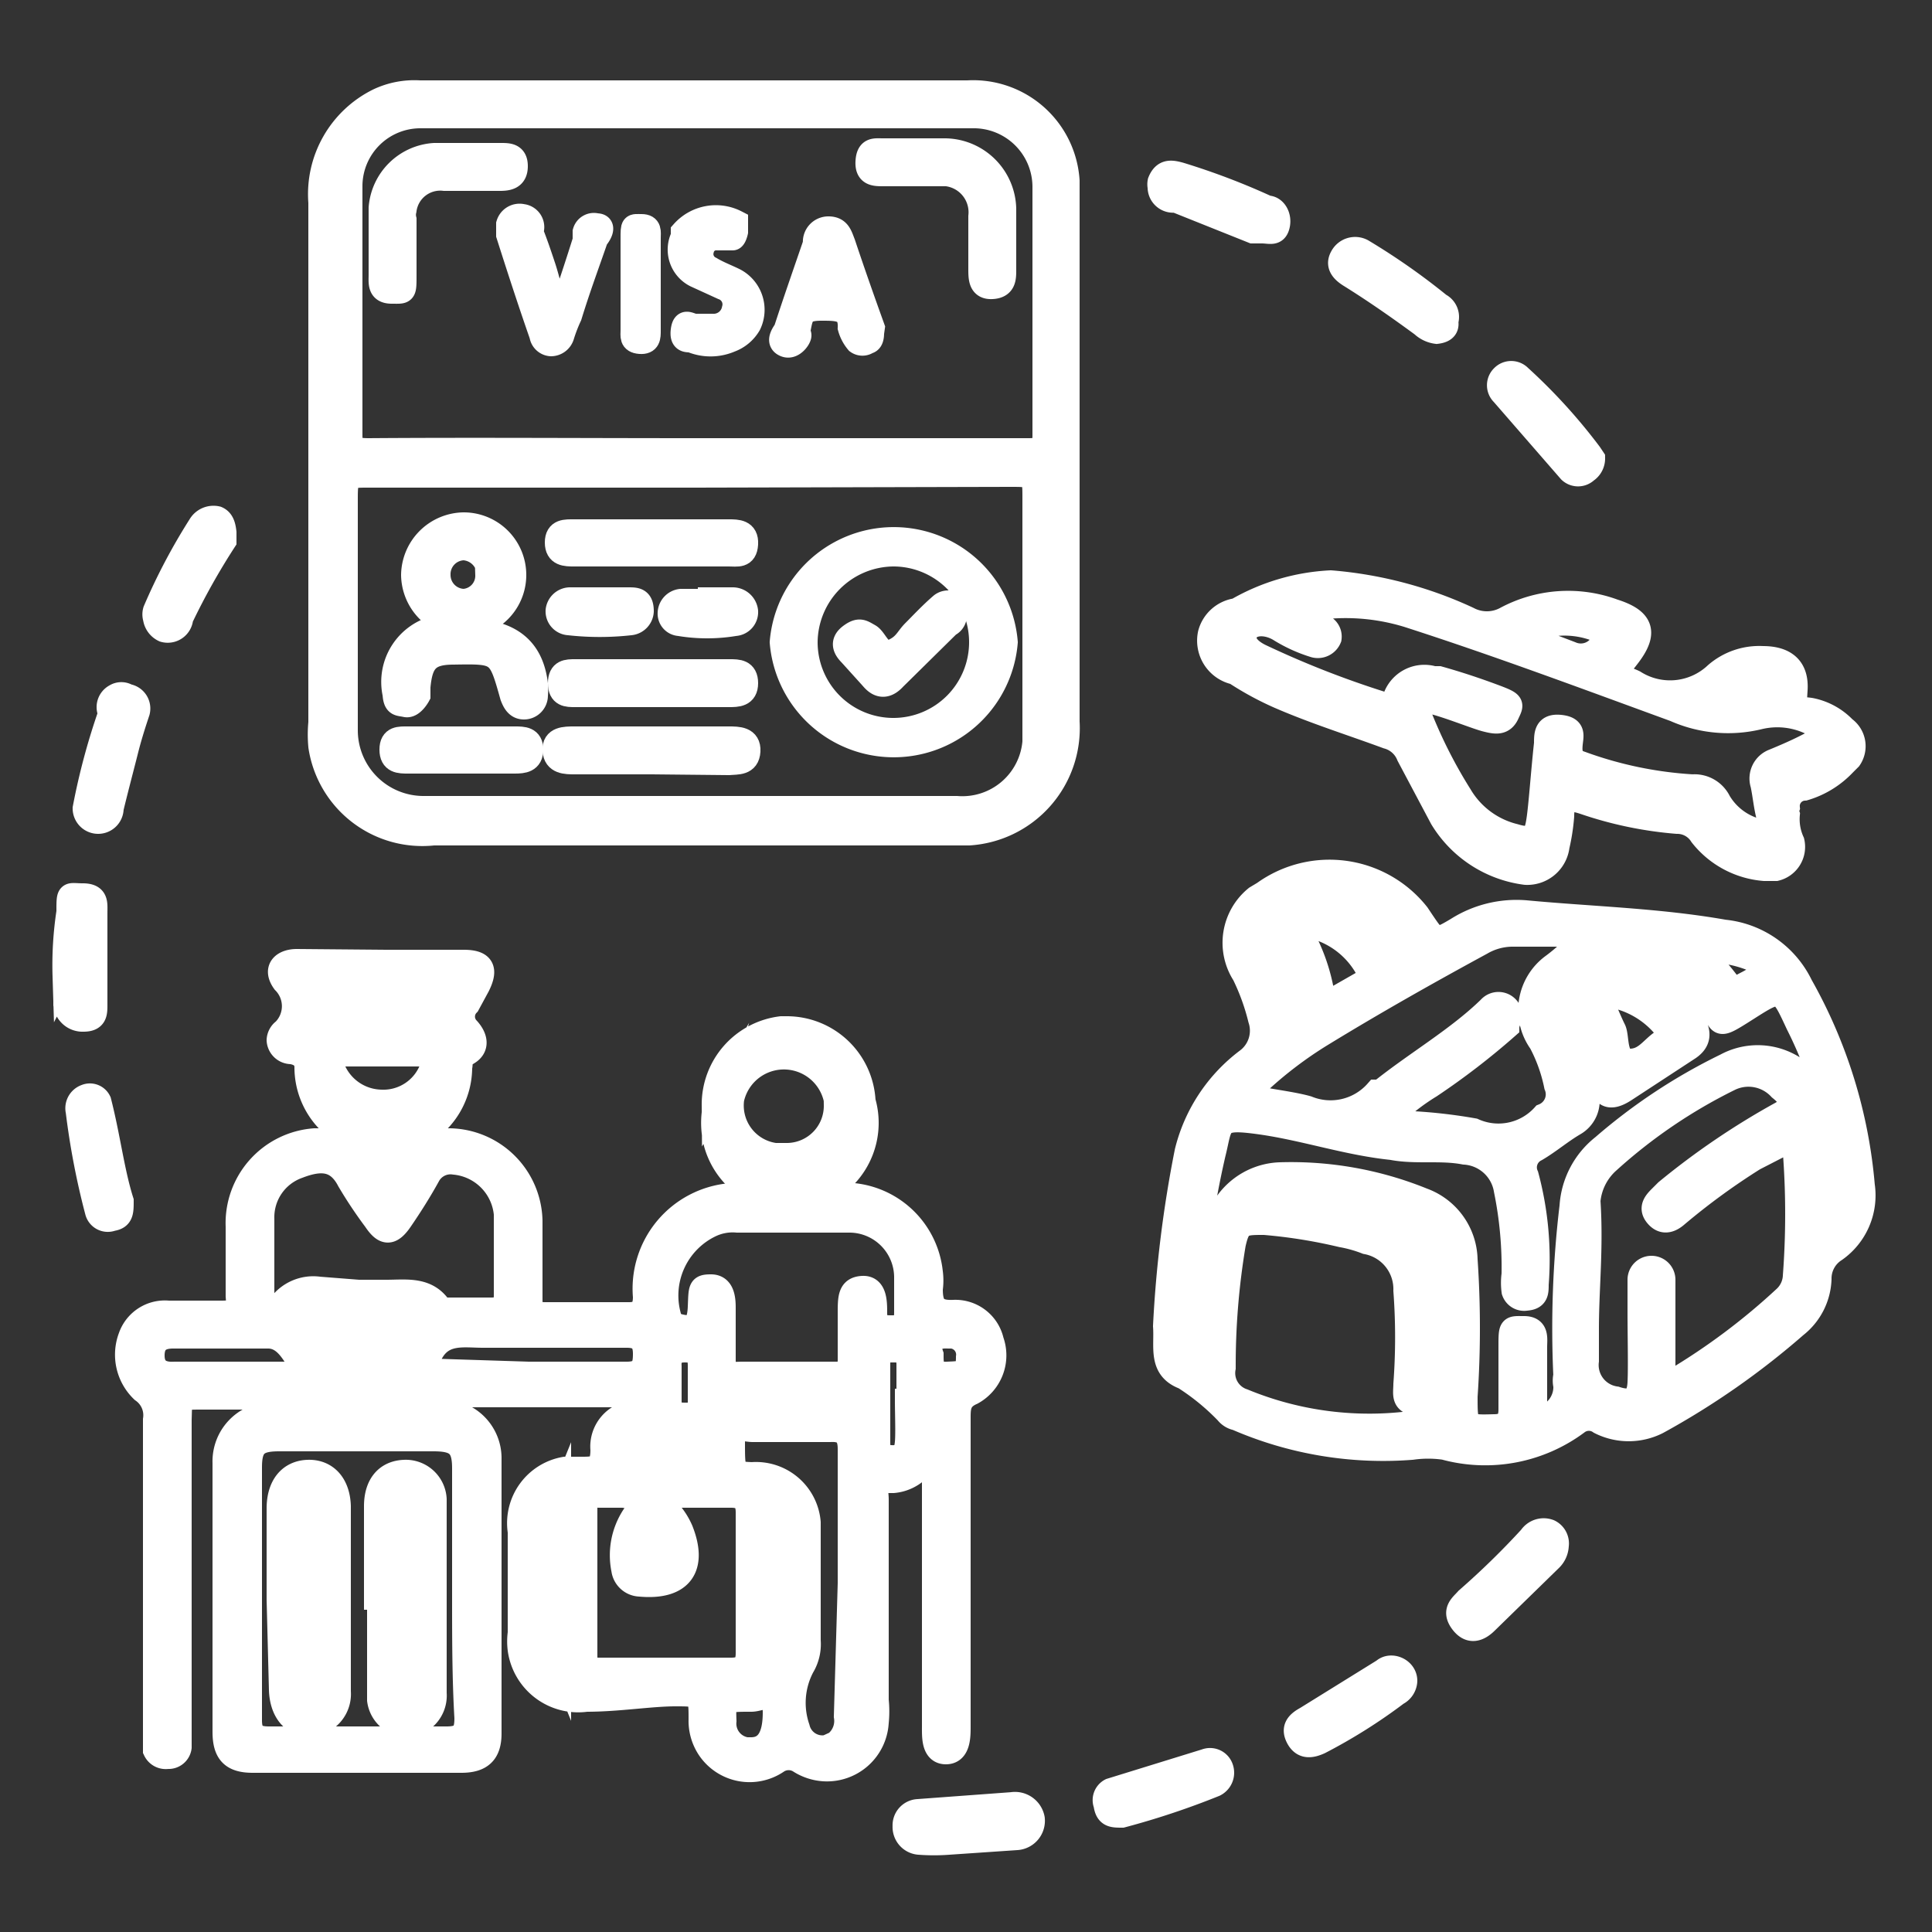
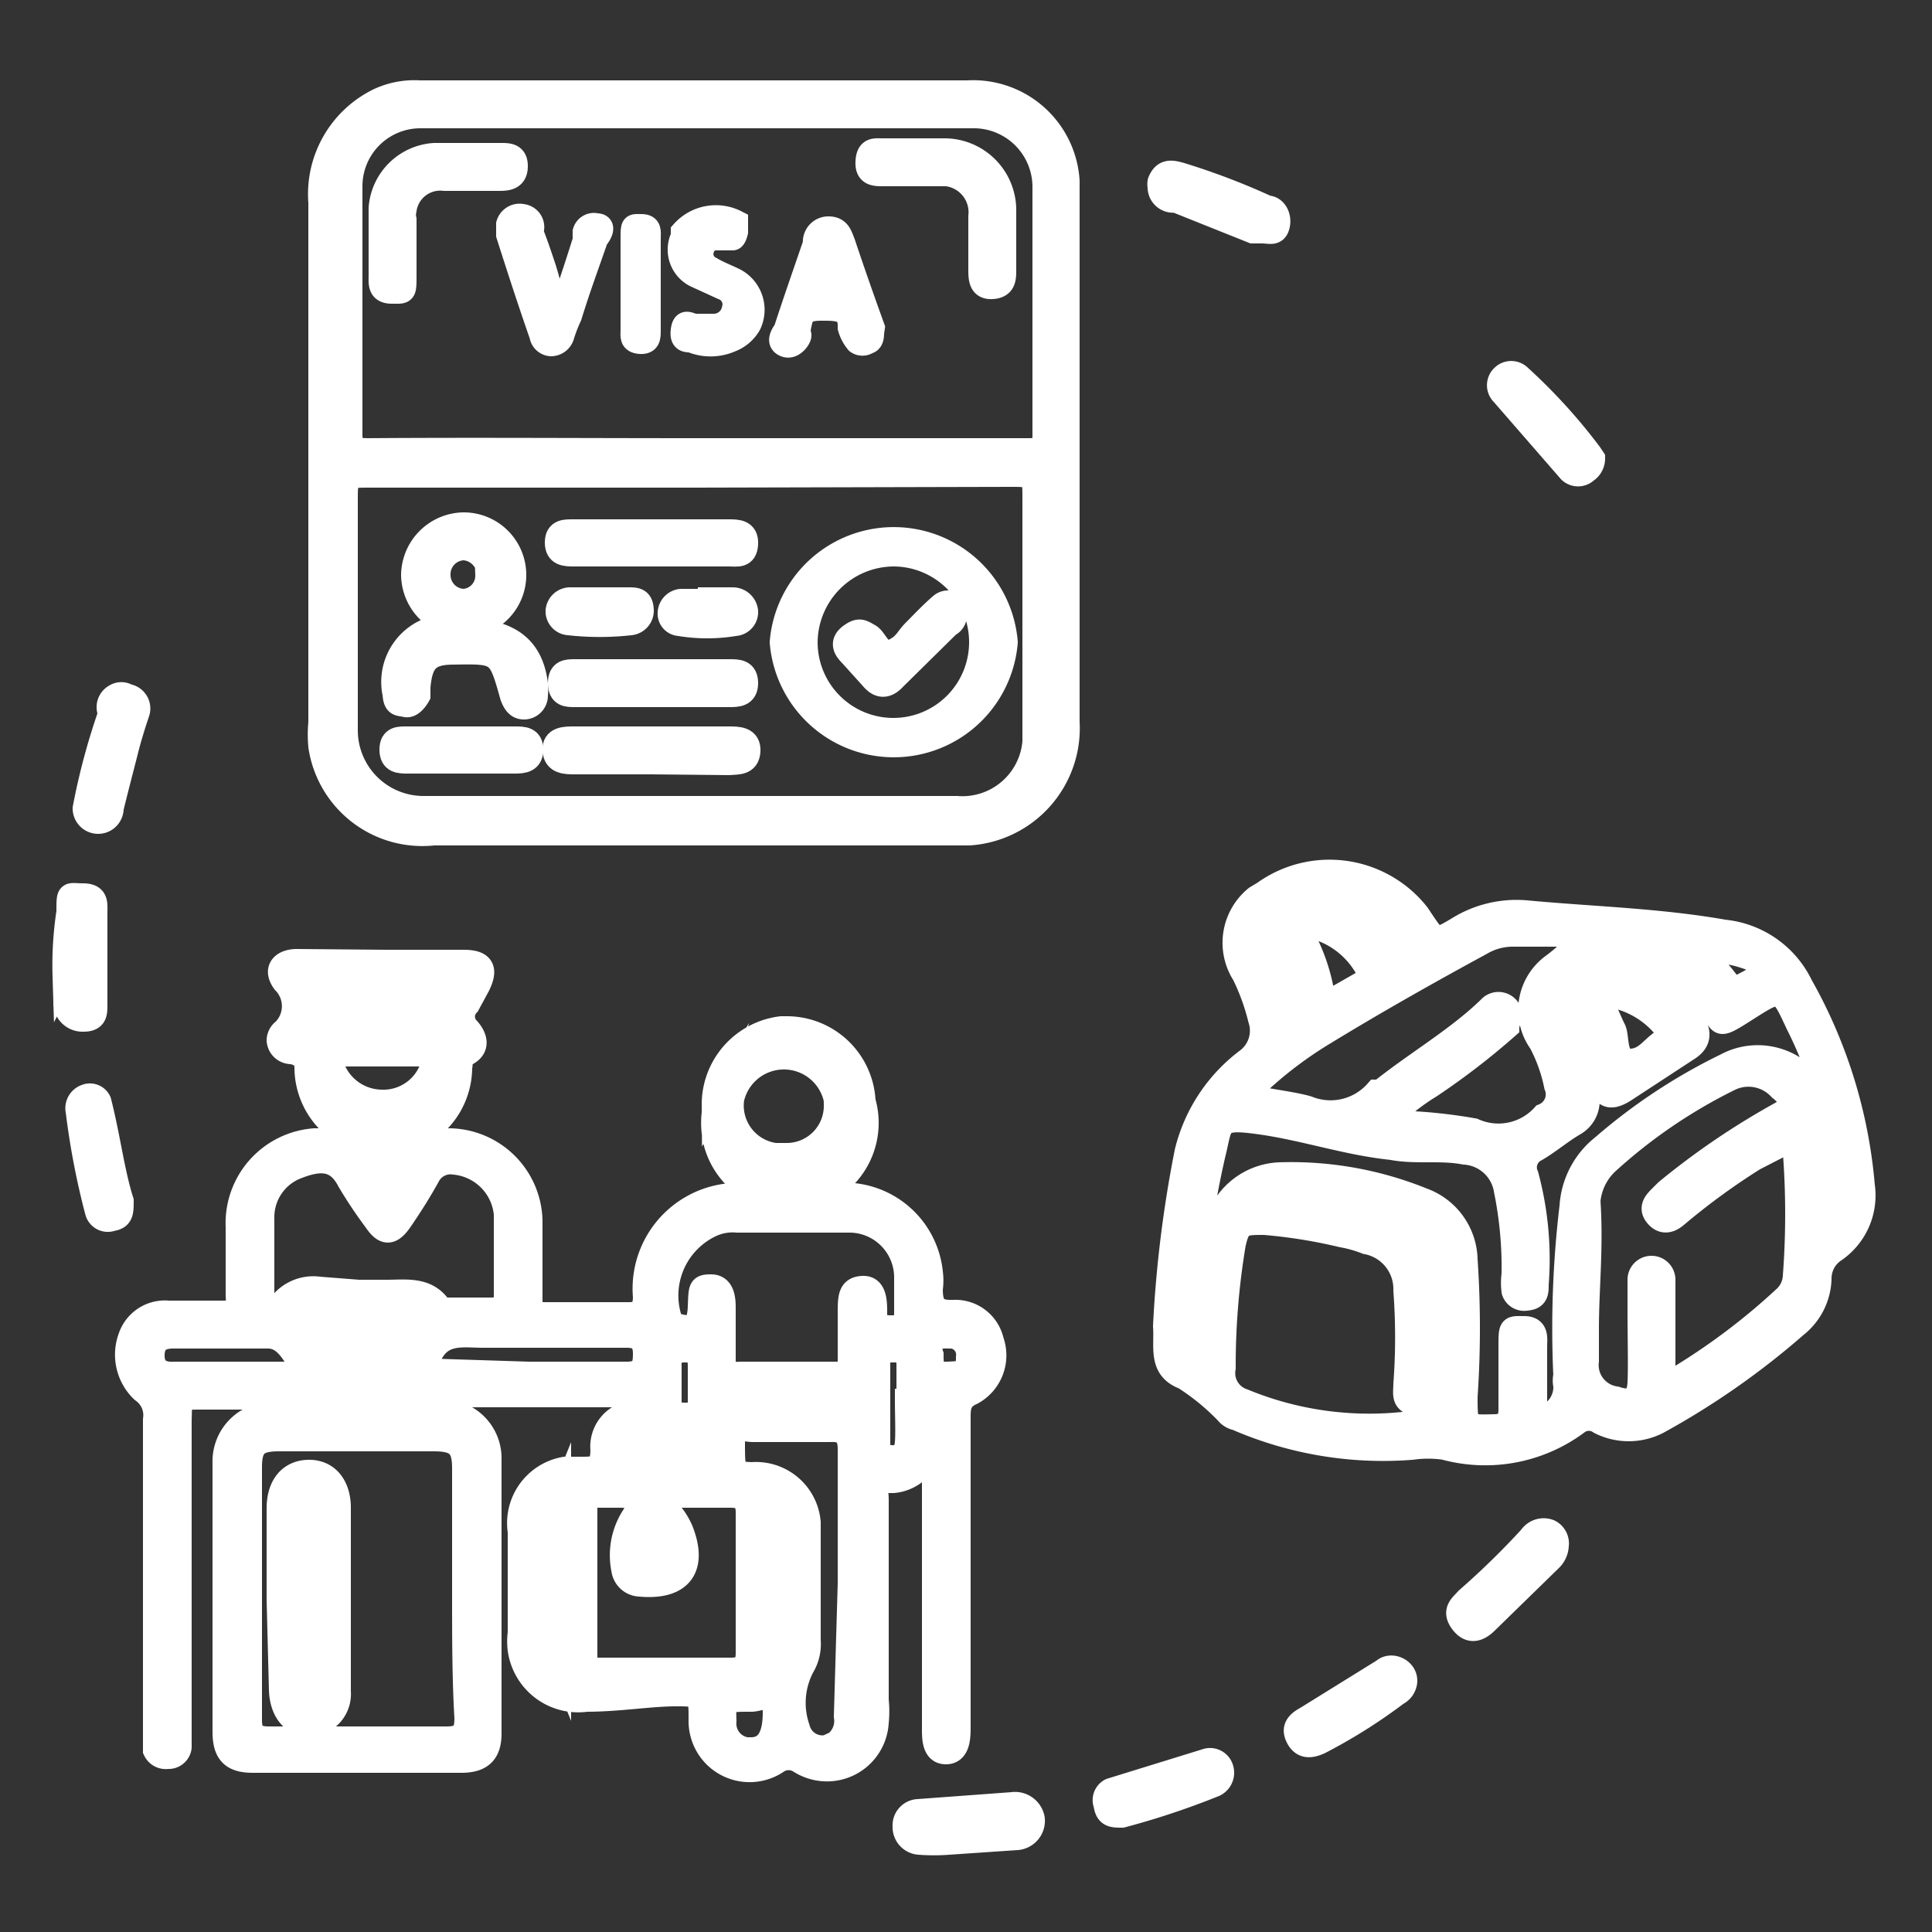
<svg xmlns="http://www.w3.org/2000/svg" id="Layer_1" data-name="Layer 1" viewBox="0 0 25 25">
  <rect x="0" y="0" width="25" height="25" fill="#333333" stroke="none" />
  <defs>
    <style>.cls-1,.cls-2{fill:#fff;stroke:#fff;stroke-miterlimit:10;}.cls-1{stroke-width:0.3px;}.cls-2{stroke-width:0.38px;}</style>
  </defs>
  <path class="cls-1" d="M18.19,21.75a.2.2,0,0,1-.11.17,7,7,0,0,1-1,.63c-.11.05-.22.07-.29-.06s0-.2.11-.26l1-.62C18,21.52,18.19,21.6,18.19,21.75Z" />
  <path class="cls-2" d="M12.28,23.81a2.54,2.54,0,0,1-.39,0,.17.17,0,0,1-.15-.18.15.15,0,0,1,.14-.16h0l1.22-.09a.2.2,0,0,1,.23.16.19.19,0,0,1-.17.21h0Z" />
  <path class="cls-1" d="M14.52,23.5c-.12,0-.2,0-.22-.15a.15.15,0,0,1,.07-.19h0l1.23-.38a.16.16,0,0,1,.21.1h0a.18.18,0,0,1-.09.22A10.23,10.23,0,0,1,14.52,23.5Z" />
  <path class="cls-1" d="M12.05,18.23v.37a.54.54,0,0,1-.49.57H11.5c-.2,0-.15.13-.15.23V22a1.4,1.4,0,0,1,0,.29.65.65,0,0,1-.69.61h0a.67.67,0,0,1-.31-.1.26.26,0,0,0-.29,0,.64.64,0,0,1-.89-.17h0a.65.65,0,0,1-.11-.38c0-.32,0-.32-.32-.32S8,22,7.59,22a.77.77,0,0,1-.87-.65.81.81,0,0,1,0-.22V19.82A.72.72,0,0,1,7.31,19h.21c.18,0,.27,0,.27-.24a.45.45,0,0,1,.41-.49h0c.07,0,.13,0,.12-.12s-.08-.09-.14-.09H5.54c-.08,0-.16,0-.16.11s.09.09.15.09h.24a.61.61,0,0,1,.57.6v3.57c0,.25-.11.36-.37.36H3.27c-.27,0-.37-.11-.37-.38V18.93a.62.62,0,0,1,.6-.64h0c.1,0,.3.07.29-.11s-.19-.09-.29-.09H2.62c-.31,0-.28,0-.29.28v4.24a.15.15,0,0,1-.16.13A.16.16,0,0,1,2,22.65H2V18.37A.38.38,0,0,0,1.84,18a.65.65,0,0,1-.16-.7.48.48,0,0,1,.5-.32h.69c.23,0,.21-.06.2-.21v-.9a1.08,1.08,0,0,1,1-1.12H5.78A1.07,1.07,0,0,1,6.87,15.8h0v1c0,.14,0,.2.19.2H8.14c.15,0,.2-.07.2-.22a1.22,1.22,0,0,1,1.11-1.32H10.8a1.13,1.13,0,0,1,1.25,1,.81.81,0,0,1,0,.22c0,.22.06.3.29.29a.49.49,0,0,1,.5.38.56.56,0,0,1-.26.68c-.16.07-.17.17-.17.31v4c0,.13,0,.34-.17.34s-.16-.21-.16-.34V18.23ZM6,20.64V19c0-.29-.09-.37-.39-.37h-2c-.29,0-.37.08-.37.36v3.27c0,.18.07.23.24.23h2.3c.21,0,.25-.08.25-.26C6,21.72,6,21.18,6,20.64ZM4.64,16.71H5c.26,0,.54-.05.71.23h.65c.12,0,.18-.05.18-.17V15.71a.73.73,0,0,0-.66-.66.32.32,0,0,0-.33.16c-.11.2-.23.39-.36.58s-.22.18-.34,0a5.65,5.65,0,0,1-.34-.51c-.14-.27-.34-.3-.65-.18a.69.69,0,0,0-.46.67v1c0,.06,0,.14.08.16a.14.14,0,0,0,.15-.06.54.54,0,0,1,.5-.2Zm5.54,1.06h.64c.12,0,.17-.05.17-.17V17c0-.21,0-.33.17-.34s.17.19.17.33.05.18.19.18.2,0,.2-.19v-.44A.73.73,0,0,0,11,15.8H9.54a.66.66,0,0,0-.34.06,1,1,0,0,0-.53,1.19.16.16,0,0,0,.11.1c.19.05.26,0,.27-.24s0-.27.15-.27.17.15.17.28v.63c0,.21,0,.23.22.22Zm-.51,2.72v-.92c0-.15-.06-.21-.21-.21H8.74c-.24,0-.18.06-.09.18a.9.9,0,0,1,.17.26c.19.48,0,.76-.54.71a.23.23,0,0,1-.22-.2h0a.93.93,0,0,1,.13-.69c.11-.15.06-.24-.13-.26H7.75a.15.15,0,0,0-.17.12v1.94c0,.13,0,.18.18.18h1.7c.15,0,.21-.05.21-.21Zm1.32,0h0V18.75c0-.18-.07-.25-.25-.24h-1c-.1,0-.25-.07-.25.14,0,.41,0,.41.24.42a.69.69,0,0,1,.74.63h0v1.53a.57.57,0,0,1-.08.34,1,1,0,0,0-.06.79.32.32,0,0,0,.37.24l.11-.05a.36.36,0,0,0,.13-.34ZM6.84,17.77H8.11c.2,0,.23-.09.23-.25s-.06-.23-.23-.23H6.25c-.25,0-.52-.06-.67.23H5.52c-.06,0-.16.05-.13.15s.13.06.2.06ZM3,17.77h.74c.09,0,.21-.06.14-.13s-.17-.34-.41-.34H2.24c-.16,0-.26.06-.26.24s.11.24.28.23Zm8.75.35h0v-.46c0-.15-.05-.18-.18-.18s-.2,0-.2.17v1c0,.11,0,.19.16.2s.19-.07.2-.19,0-.37,0-.54ZM10,21.52a.37.37,0,0,0,.18-.31V19.76a.32.32,0,0,0-.18-.32ZM7.24,19.43a2.75,2.75,0,0,0,0,2.07Zm-2.6-2.15h.59c.09,0,.17,0,.16-.14S5.3,17,5.23,17H4.09c-.08,0-.16,0-.16.11s.08.13.16.13ZM9.72,22c-.35,0-.35,0-.34.27a.33.33,0,0,0,.28.36h.06c.21,0,.3-.17.3-.47S9.86,22,9.72,22ZM8.67,17.87h0v.28c0,.13.09.15.19.15s.19,0,.19-.15v-.48c0-.16-.06-.19-.19-.19s-.2.06-.19.2Zm3.39-.34c0,.14,0,.25.2.24s.26,0,.26-.21a.23.23,0,0,0-.2-.26h-.05C12.1,17.29,12,17.36,12.06,17.53Zm-7.44.57h-.3c-.07,0-.12,0-.12.11a.11.11,0,0,0,.11.09h.61A.12.12,0,0,0,5,18.2c0-.08-.06-.1-.13-.1Z" />
  <path class="cls-1" d="M15.07,17.16a15.51,15.51,0,0,1,.28-2.26,2.12,2.12,0,0,1,.79-1.19.47.47,0,0,0,.16-.52,2.86,2.86,0,0,0-.21-.58.76.76,0,0,1,.16-1l.1-.06a1.46,1.46,0,0,1,2,.28l.06.09c.17.25.17.26.44.1a1.44,1.44,0,0,1,.9-.22c.85.08,1.71.1,2.56.25a1.25,1.25,0,0,1,1,.7,6.37,6.37,0,0,1,.8,2.59.87.87,0,0,1-.36.84.43.43,0,0,0-.2.37.81.81,0,0,1-.31.61,10.08,10.08,0,0,1-1.79,1.25.83.83,0,0,1-.75,0,.24.24,0,0,0-.28,0,2,2,0,0,1-1.73.33,1.48,1.48,0,0,0-.42,0A4.76,4.76,0,0,1,16,18.36a.22.22,0,0,1-.13-.08,3,3,0,0,0-.55-.45C15,17.71,15.09,17.43,15.07,17.16Zm5.64-4.69a1.43,1.43,0,0,1,1.2.74c.09.15.09.27-.07.37l-.81.53c-.2.13-.3.08-.33-.15a2.73,2.73,0,0,0-.32-1c0-.06,0-.15-.13-.11a.15.15,0,0,0-.09.16.91.91,0,0,0,.12.31,2.42,2.42,0,0,1,.26.84.35.35,0,0,1-.17.39c-.17.1-.32.23-.49.33a.25.25,0,0,0-.12.33,4.18,4.18,0,0,1,.13,1.41c0,.1,0,.18-.14.19a.15.15,0,0,1-.17-.1h0a.81.81,0,0,1,0-.22,5,5,0,0,0-.1-1.09.57.57,0,0,0-.53-.48c-.31-.06-.63,0-.94-.06-.58-.06-1.13-.25-1.7-.33s-.5,0-.6.4a11.72,11.72,0,0,0-.3,2.51c0,.07,0,.16.11.19a4.25,4.25,0,0,1,.05-.8,3.74,3.74,0,0,1,.17-1,.89.89,0,0,1,.82-.64,4.53,4.53,0,0,1,1.85.33.85.85,0,0,1,.56.78,13.07,13.07,0,0,1,0,1.77c0,.39,0,.39.36.38h0c.14,0,.21-.05.21-.21v-.81c0-.27,0-.25.18-.25s.15.14.15.25v.79c0,.05,0,.12.05.13a.41.41,0,0,0,.33-.42.28.28,0,0,1,0-.13,13.33,13.33,0,0,1,.08-2.19,1.08,1.08,0,0,1,.41-.78,7.3,7.3,0,0,1,1.59-1.05.87.87,0,0,1,1.18.35h0a.91.91,0,0,1,.1.4c0,.34.05.68.05,1v.25a.46.46,0,0,0,.16-.41,5.29,5.29,0,0,0-.56-2.11c-.22-.47-.21-.48-.65-.2s-.31.19-.51-.1A1.13,1.13,0,0,0,20.71,12.47Zm-.17,4.72v.42a.43.43,0,0,0,.37.48h0c.21.07.29,0,.3-.2s0-.61,0-.92v-.41a.16.16,0,0,1,.32,0h0v1.19c0,.09,0,.19.13.11a8.46,8.46,0,0,0,1.44-1.08.4.4,0,0,0,.12-.27,10.68,10.68,0,0,0,0-1.6c0-.14-.07-.15-.17-.09L22.7,15a8.81,8.81,0,0,0-1,.73c-.08.07-.18.11-.27,0s0-.19.07-.26l.06-.06a9.76,9.76,0,0,1,1.47-1c.19-.1.15-.2,0-.32a.55.55,0,0,0-.65-.12,6.82,6.82,0,0,0-1.56,1.06.77.77,0,0,0-.26.51C20.6,16.15,20.54,16.67,20.54,17.19ZM16.6,15.51a5.47,5.47,0,0,1,1.2.26c.58.2.71.39.72,1a7.49,7.49,0,0,1,0,1.16c0,.12,0,.26-.19.24s-.15-.14-.15-.26a8.14,8.14,0,0,0,0-1.21.61.61,0,0,0-.5-.62,1.68,1.68,0,0,0-.32-.09,6.72,6.72,0,0,0-1-.16c-.28,0-.33,0-.39.27a9.51,9.51,0,0,0-.13,1.6.37.37,0,0,0,.25.42,4.27,4.27,0,0,0,2.23.28.26.26,0,0,0,.24-.24,13.9,13.9,0,0,0,.06-1.82.58.58,0,0,0-.4-.55A4.29,4.29,0,0,0,16.6,15.51Zm3.84-3.34V12.1h-.87a.8.8,0,0,0-.4.11c-.7.38-1.39.77-2.06,1.18a5.18,5.18,0,0,0-.84.64c-.1.1-.07.14,0,.17s.44.07.65.13a.79.79,0,0,0,.89-.21h.05c.46-.37,1-.68,1.41-1.08a.16.16,0,0,1,.24,0h0c.08.09,0,.18,0,.25a9.48,9.48,0,0,1-1,.77,2.8,2.8,0,0,0-.57.46h.13a6.64,6.64,0,0,1,1,.1.78.78,0,0,0,.9-.19h0a.29.29,0,0,0,.16-.38h0a2.07,2.07,0,0,0-.2-.56.72.72,0,0,1,.16-1A2.26,2.26,0,0,0,20.44,12.17ZM17,12c-.11,0-.19,0-.13.13a2.4,2.4,0,0,1,.25.74c0,.1.06.11.13.06l.42-.24a.13.13,0,0,0,0-.18h0A1.11,1.11,0,0,0,17,12Zm4.56,1.32h0a1.17,1.17,0,0,0-.76-.44c-.1,0-.07.07-.05.12s.09.22.14.32,0,.4.2.4.28-.16.42-.25.07-.12.06-.17Zm-4.71-1.69c.71.22.8.27,1,.53l.16.21c.06.08.13,0,.19,0s.08-.08,0-.15a1.19,1.19,0,0,0-1.34-.61Zm0,1.37a2.06,2.06,0,0,0-.31-.93.09.09,0,0,0-.12,0,.1.1,0,0,0-.08.12.71.71,0,0,0,.09.28,2.61,2.61,0,0,1,.24.66s0,.14.08.12.08-.1.06-.25ZM22,12.31a3.25,3.25,0,0,1,.35.39c0,.06.09.11.17.06s.23-.1.29-.22v-.06A1.52,1.52,0,0,0,22,12.31Z" />
  <path class="cls-1" d="M9,1.19h3.52a1.23,1.23,0,0,1,1.3,1.15h0v7a1.37,1.37,0,0,1-1.28,1.45H5.61A1.34,1.34,0,0,1,4.14,9.66a1.6,1.6,0,0,1,0-.31V2.62A1.36,1.36,0,0,1,4.9,1.29a1.09,1.09,0,0,1,.53-.1ZM9,5.82h4.29c.13,0,.22,0,.22-.18V2.41a.91.91,0,0,0-.93-.9H5.45a.9.9,0,0,0-.91.89h0V5.6c0,.17,0,.22.23.22C6.12,5.81,7.53,5.82,9,5.82Zm0,.34H4.77c-.27,0-.29,0-.29.29v3a1,1,0,0,0,1,1h6.9a.93.93,0,0,0,1-.85V6.45c0-.3,0-.3-.31-.3Z" />
-   <path class="cls-1" d="M17.22,7.53A5.22,5.22,0,0,1,19,8a.51.51,0,0,0,.48,0,1.71,1.71,0,0,1,1.4-.1c.38.12.43.29.19.6s-.17.2.08.32a.86.86,0,0,0,1.05-.1.86.86,0,0,1,.61-.21c.29,0,.45.13.43.42s0,.22.19.25a.83.83,0,0,1,.44.24.29.29,0,0,1,.07.4l-.07.07a1.17,1.17,0,0,1-.52.32.22.22,0,0,0-.21.24v0a.14.14,0,0,0,0,.09.7.7,0,0,0,.06.35.3.3,0,0,1-.22.36h-.15a1.16,1.16,0,0,1-.82-.44.36.36,0,0,0-.31-.17,4.93,4.93,0,0,1-1.2-.25c-.18-.06-.28-.06-.28.17a2.63,2.63,0,0,1-.06.39.4.4,0,0,1-.42.35h0a1.5,1.5,0,0,1-1.09-.71l-.43-.81a.4.4,0,0,0-.27-.24c-.46-.17-.94-.32-1.4-.52a3.91,3.91,0,0,1-.57-.31.43.43,0,0,1-.33-.51A.42.42,0,0,1,16,7.89,2.7,2.7,0,0,1,17.22,7.53Zm-.43.39c.1.12.21.12.3.17a.15.15,0,0,1,.12.17v0h0a.17.17,0,0,1-.2.1h0a1.92,1.92,0,0,1-.46-.21c-.17-.1-.38-.09-.43.05s.1.24.21.29a12.3,12.3,0,0,0,1.56.61c.07,0,.11,0,.15-.06a.41.41,0,0,1,.51-.27h.07c.25.07.49.15.73.24s.22.1.16.23-.16.11-.28.08-.44-.16-.66-.22-.26,0-.18.19a6.27,6.27,0,0,0,.51,1,1.12,1.12,0,0,0,.7.52c.23.07.27,0,.3-.19s.06-.64.1-1c0-.12,0-.24.19-.22s.15.12.14.23,0,.2.13.24a5.06,5.06,0,0,0,1.44.3.36.36,0,0,1,.35.2.81.81,0,0,0,.45.36c.14,0,.22,0,.18-.15s-.05-.29-.08-.43a.25.25,0,0,1,.15-.31h0c.17-.07.33-.14.48-.22s.16-.06.16-.14-.11-.1-.18-.13a1,1,0,0,0-.65-.06,1.7,1.7,0,0,1-1.09-.1c-1.15-.42-2.3-.85-3.45-1.22A2.74,2.74,0,0,0,16.79,7.92Zm2.91.29.63.24a.31.31,0,0,0,.41-.16h0c0-.08,0-.11-.06-.13A1.16,1.16,0,0,0,19.7,8.21Zm2.43.92a1.6,1.6,0,0,0,.65-.08.16.16,0,0,0,.1-.2h0c0-.1-.11-.07-.18,0A1.07,1.07,0,0,0,22.13,9.13Z" />
  <path class="cls-1" d="M5,12.44H6c.25,0,.3.1.19.32L6.06,13a.22.22,0,0,0,0,.31h0c.1.11.13.24,0,.32s-.08.11-.1.18a1,1,0,0,1-2,0c0-.1-.06-.17-.19-.19a.17.17,0,0,1-.17-.16.17.17,0,0,1,.07-.13.44.44,0,0,0,0-.62c-.13-.18,0-.28.17-.28Zm0,1.21H4.43c-.12,0-.16,0-.12.16a.68.68,0,0,0,.62.44.66.66,0,0,0,.65-.43c0-.13,0-.17-.12-.17ZM5.31,13h.26a.16.16,0,0,0,.17-.13h0c0-.11-.12-.06-.18-.06H4.33c-.06,0-.17,0-.18.06s.11.1.19.1C4.66,13,5,13,5.31,13Z" />
  <path class="cls-1" d="M9.23,14.3a1,1,0,0,1,.88-1h.07a1,1,0,0,1,1,.95,1,1,0,1,1-1.92.56,1.06,1.06,0,0,1,0-.56Zm1.59,0a.68.68,0,0,0-1.34-.08.64.64,0,0,0,.55.72h.16a.63.63,0,0,0,.62-.64h0Z" />
-   <path class="cls-1" d="M18.59,4.3a.34.34,0,0,1-.19-.09c-.3-.22-.6-.43-.92-.63-.1-.06-.19-.14-.12-.26a.2.2,0,0,1,.27-.08l0,0a8.55,8.55,0,0,1,1,.7.18.18,0,0,1,.09.22C18.74,4.26,18.67,4.29,18.59,4.3Z" />
  <path class="cls-1" d="M1.58,15.54c0,.14,0,.22-.13.24a.15.15,0,0,1-.2-.1h0A9.78,9.78,0,0,1,1,14.38a.17.17,0,0,1,.11-.2h0a.14.14,0,0,1,.18.07v0h0C1.41,14.72,1.46,15.16,1.58,15.54Z" />
  <path class="cls-1" d="M1.78,9.24c-.05.15-.1.31-.14.47s-.13.5-.19.75a.18.18,0,0,1-.36,0h0a8.57,8.57,0,0,1,.33-1.23A.17.17,0,0,1,1.49,9a.15.15,0,0,1,.16,0,.17.17,0,0,1,.14.21Z" />
-   <path class="cls-1" d="M2.91,6.89V7a8.84,8.84,0,0,0-.56,1,.18.18,0,0,1-.23.16A.21.21,0,0,1,2,8a.17.17,0,0,1,0-.1,7.7,7.7,0,0,1,.58-1.1.21.21,0,0,1,.23-.1C2.88,6.73,2.9,6.8,2.91,6.89Z" />
  <path class="cls-1" d="M20.62,5.93a.2.2,0,0,1-.09.17.16.16,0,0,1-.22,0l-.87-1a.16.16,0,0,1,0-.23h0a.16.16,0,0,1,.23,0h0a7.21,7.21,0,0,1,.91,1Z" />
  <path class="cls-1" d="M16.33,3h-.12l-1-.4A.18.18,0,0,1,15,2.42a.17.17,0,0,1,0-.07c.06-.15.16-.13.27-.1a9.06,9.06,0,0,1,1.13.43c.1,0,.17.12.14.24S16.43,3,16.33,3Z" />
  <path class="cls-1" d="M.83,12.63a4.57,4.57,0,0,1,.05-.83c0-.27,0-.22.19-.22s.17.11.17.23V13c0,.11,0,.2-.16.2A.23.23,0,0,1,.84,13v-.39Z" />
  <path class="cls-1" d="M20.15,20a.27.27,0,0,1-.08.18l-.83.81c-.1.1-.22.15-.33,0s0-.22.07-.3a10.32,10.32,0,0,0,.82-.8.21.21,0,0,1,.25-.08A.18.18,0,0,1,20.15,20Z" />
  <path class="cls-1" d="M3.6,20.7V19.52c0-.3.15-.47.38-.48s.4.15.41.45v2.4a.4.4,0,0,1-.37.43H4c-.22,0-.36-.18-.37-.45ZM4,22H4V19.41H4Z" />
-   <path class="cls-1" d="M4.86,20.68V19.49c0-.28.14-.44.37-.45a.38.38,0,0,1,.4.36v2.51a.39.39,0,0,1-.36.42h0A.38.38,0,0,1,4.9,22V20.68ZM5.22,22h.06V19.41H5.22Z" />
  <path class="cls-1" d="M11.88,1.94h.33A.78.78,0,0,1,13,2.7v.79c0,.11,0,.22-.16.23s-.16-.12-.16-.24V2.8a.49.49,0,0,0-.43-.54h-.82c-.11,0-.22,0-.21-.17s.1-.15.2-.15Z" />
  <path class="cls-1" d="M4.92,3.08V2.69A.75.75,0,0,1,5.62,2h.86c.1,0,.2,0,.2.15s-.1.17-.21.17H5.75a.46.46,0,0,0-.51.4.24.24,0,0,0,0,.12v.72c0,.24,0,.22-.17.22s-.15-.12-.15-.22Z" />
  <path class="cls-1" d="M11.29,4.31q0,.11-.06.12a.12.12,0,0,1-.14,0,.5.5,0,0,1-.1-.19C11,4,10.85,4,10.63,4s-.25.06-.28.21,0,.09,0,.13-.09.17-.19.13-.05-.13,0-.2c.12-.37.25-.74.38-1.12a.18.18,0,0,1,.18-.2h0c.14,0,.16.1.2.2.12.36.25.73.38,1.09Z" />
  <path class="cls-1" d="M7.23,4.11c.12-.35.22-.65.33-1V3a.13.13,0,0,1,.16-.09h0c.11,0,.06.11,0,.18-.11.32-.23.64-.34,1a2,2,0,0,0-.1.26.16.16,0,0,1-.15.11A.14.14,0,0,1,7,4.34v0c-.15-.43-.29-.86-.43-1.3V2.9a.16.16,0,0,1,.19-.11h0A.15.15,0,0,1,6.88,3V3c.06.15.11.3.16.45S7.15,3.86,7.23,4.11Z" />
  <path class="cls-1" d="M9.48,3.09h-.2a.18.18,0,0,0-.19.14.2.2,0,0,0,.11.24c.1.06.21.1.31.15a.44.44,0,0,1,.19.58.48.48,0,0,1-.25.21.65.65,0,0,1-.51,0c-.06,0-.13,0-.11-.14s.09-.07.16-.06h.23A.26.26,0,0,0,9.49,4a.22.22,0,0,0-.14-.27L9,3.57a.38.38,0,0,1-.17-.51h0V3a.58.58,0,0,1,.7-.13V3S9.51,3.09,9.48,3.09Z" />
  <path class="cls-1" d="M8.18,3.66V3.09c0-.19,0-.17.12-.17s.1.08.1.16v1.2c0,.08,0,.16-.12.15s-.1-.08-.1-.16Z" />
  <path class="cls-1" d="M10.11,8.31a1.46,1.46,0,0,1,2.91,0,1.46,1.46,0,0,1-2.91,0Zm.32,0a1.13,1.13,0,1,0,1.13-1.13A1.14,1.14,0,0,0,10.43,8.31Z" />
  <path class="cls-1" d="M6,6.78A.66.66,0,0,1,6,8.1a.67.67,0,0,1-.66-.66h0A.67.67,0,0,1,6,6.78Zm.32.66A.34.34,0,0,0,6,7.1a.33.33,0,0,0-.32.34h0A.33.33,0,0,0,6,7.77H6a.32.32,0,0,0,.3-.33Z" />
  <path class="cls-1" d="M6,8.15c.58,0,.88.22.94.7a.83.83,0,0,1,0,.15.16.16,0,0,1-.16.16c-.09,0-.13-.07-.16-.15-.16-.57-.16-.57-.75-.56-.33,0-.42.11-.45.44V9s-.08.15-.17.13-.14,0-.15-.15a.73.73,0,0,1,.56-.87h.15Z" />
  <path class="cls-1" d="M8.44,9.87h-1c-.12,0-.26,0-.27-.16s.14-.16.26-.16h2c.12,0,.27,0,.26.17s-.15.15-.26.16Z" />
  <path class="cls-1" d="M8.43,7.18h-1c-.11,0-.23,0-.23-.16s.12-.15.23-.15h2c.11,0,.24,0,.23.17s-.12.14-.23.14Z" />
  <path class="cls-1" d="M8.44,9h-1c-.1,0-.2,0-.2-.16s.1-.16.2-.16h2c.11,0,.22,0,.22.16S9.54,9,9.43,9Z" />
  <path class="cls-1" d="M6,9.86H5.28c-.11,0-.22,0-.22-.16s.11-.15.22-.15H6.66c.11,0,.22,0,.22.15s-.11.16-.22.16Z" />
  <path class="cls-1" d="M7.76,7.75h.37c.1,0,.18,0,.18.16a.17.17,0,0,1-.15.16,3.57,3.57,0,0,1-.8,0,.16.16,0,0,1-.15-.17h0a.17.17,0,0,1,.16-.15Z" />
  <path class="cls-1" d="M9.18,7.75h.3a.18.18,0,0,1,.18.16.16.16,0,0,1-.15.17h0a2.18,2.18,0,0,1-.72,0,.14.14,0,0,1-.13-.15h0a.17.17,0,0,1,.15-.16h.37Z" />
  <path class="cls-1" d="M12.36,7.94a.14.14,0,0,1-.08.15l-.7.69c-.1.11-.2.12-.3,0L11,8.47c-.07-.07-.12-.16,0-.25s.16-.05.25,0,.14.27.3.2.18-.16.27-.25.23-.24.36-.35a.15.15,0,0,1,.18,0A.16.16,0,0,1,12.36,7.94Z" />
</svg>